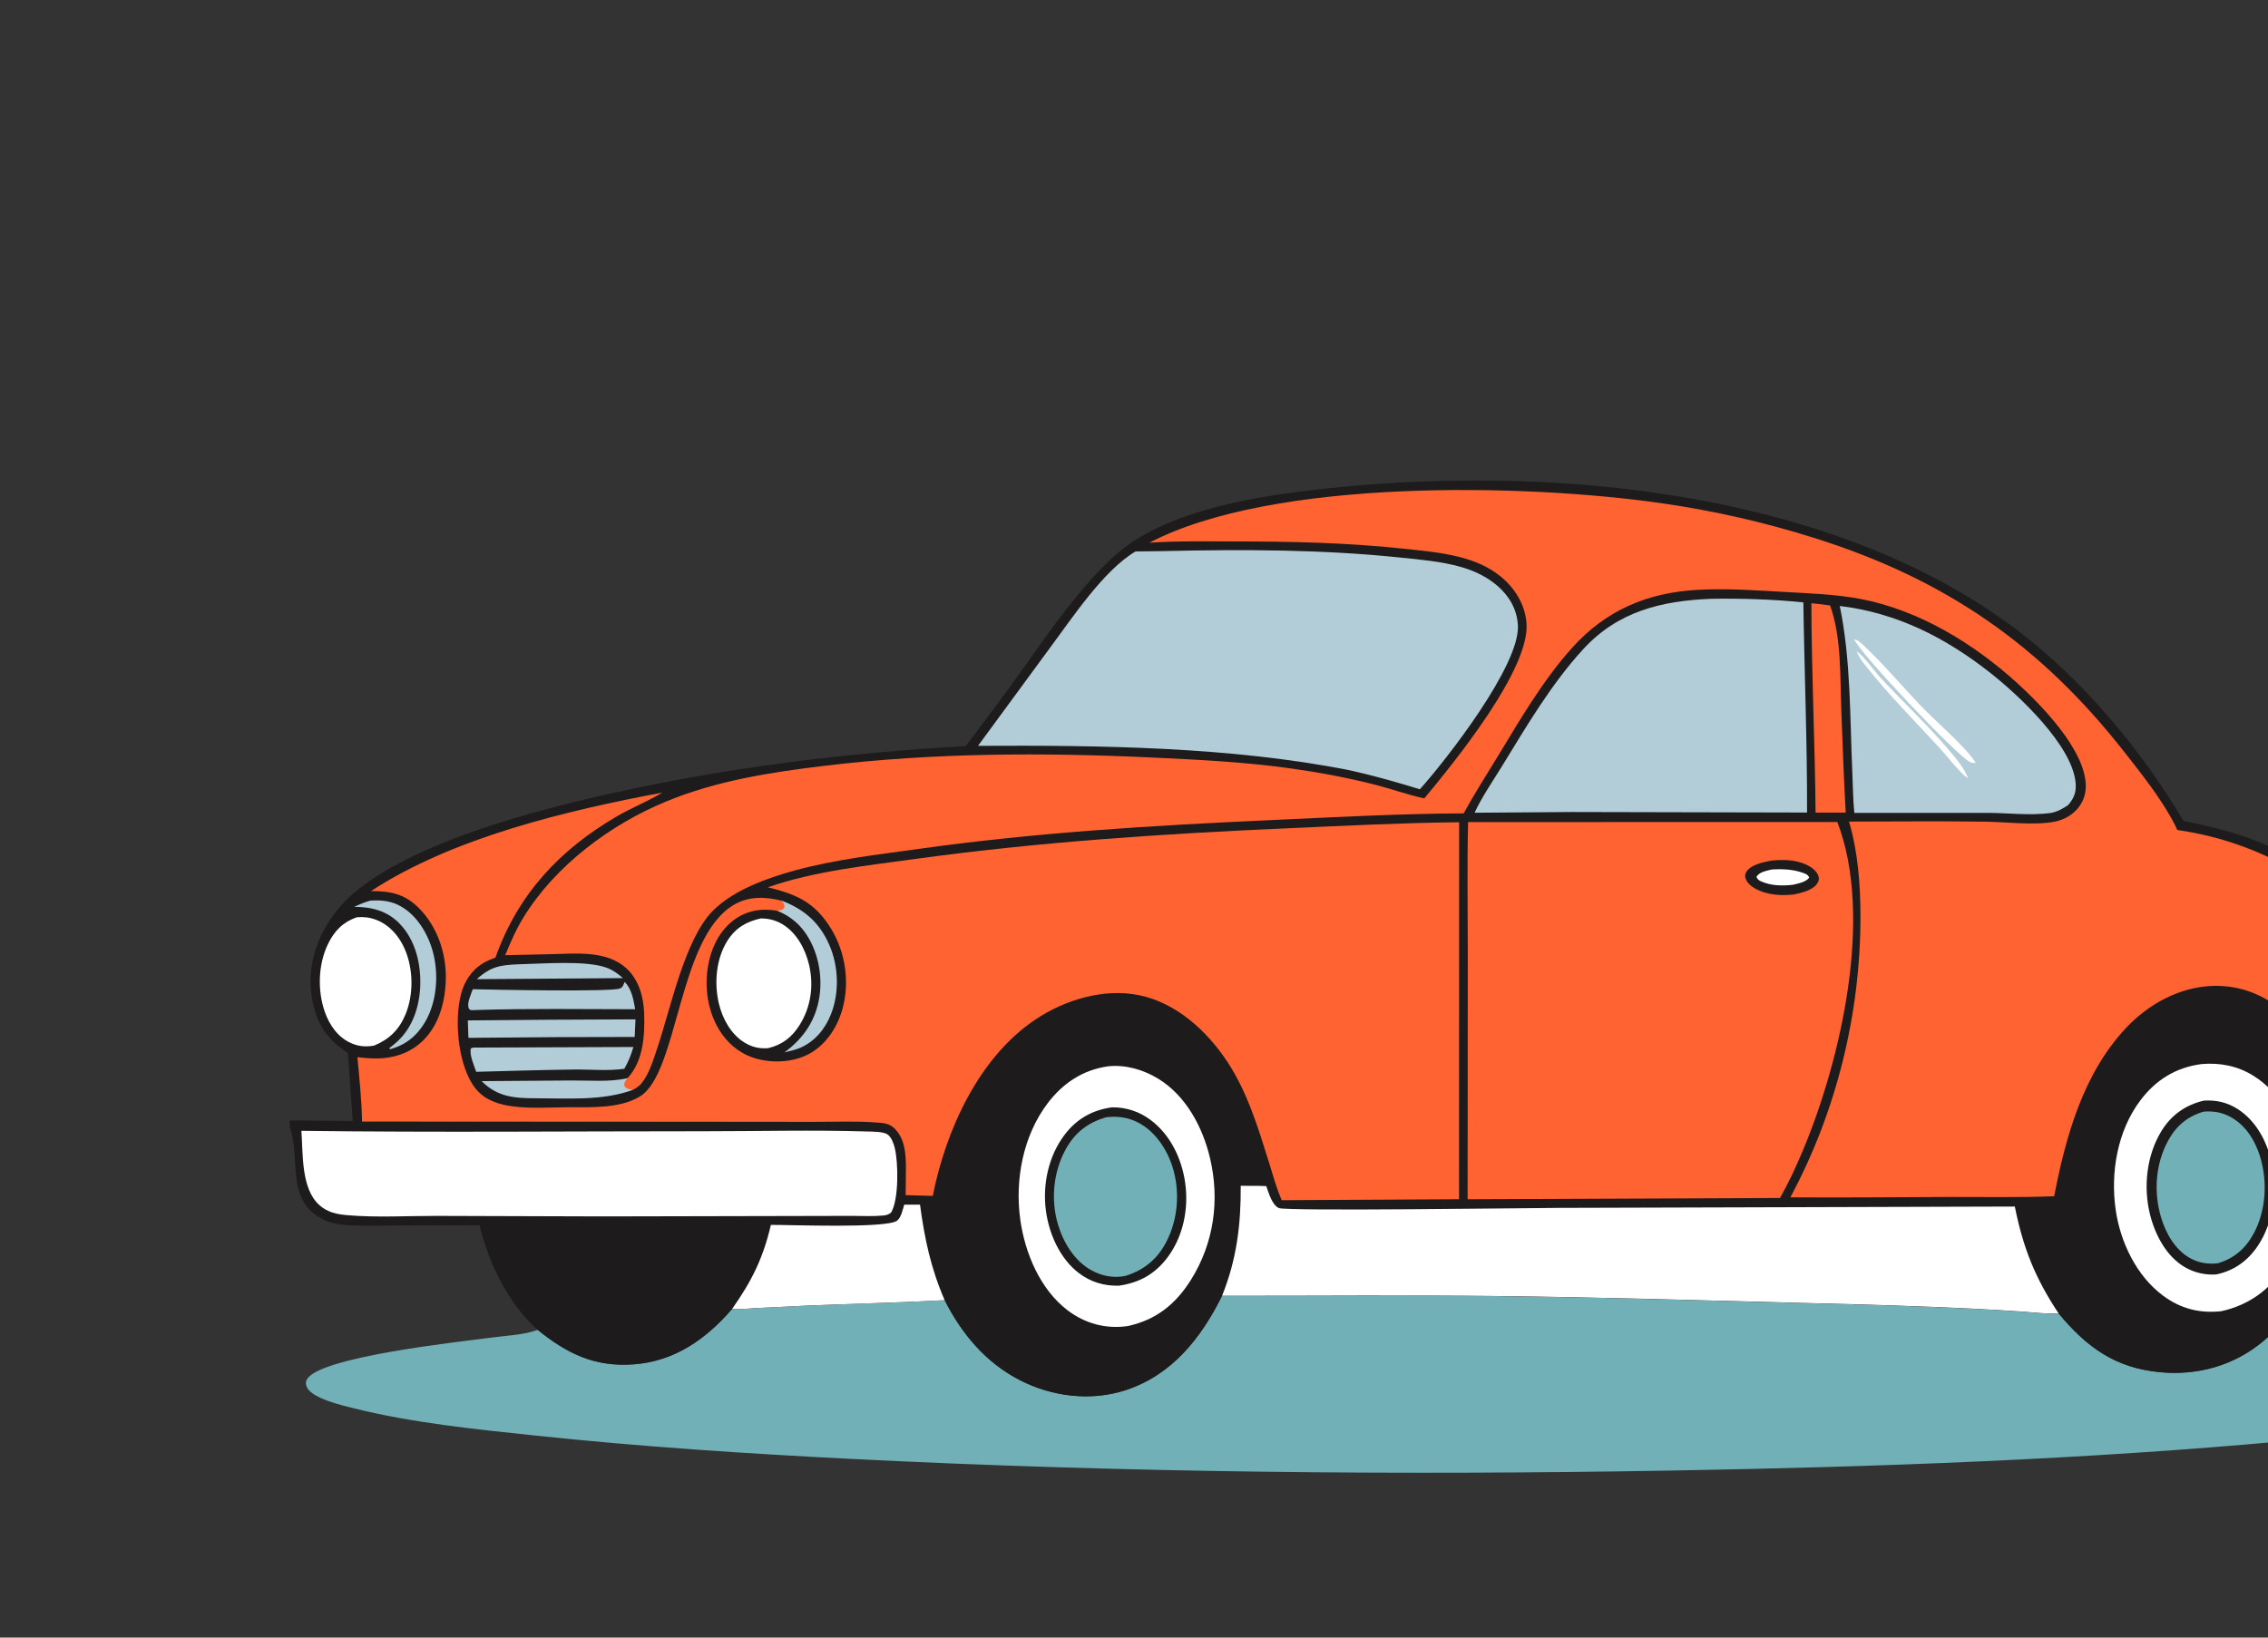
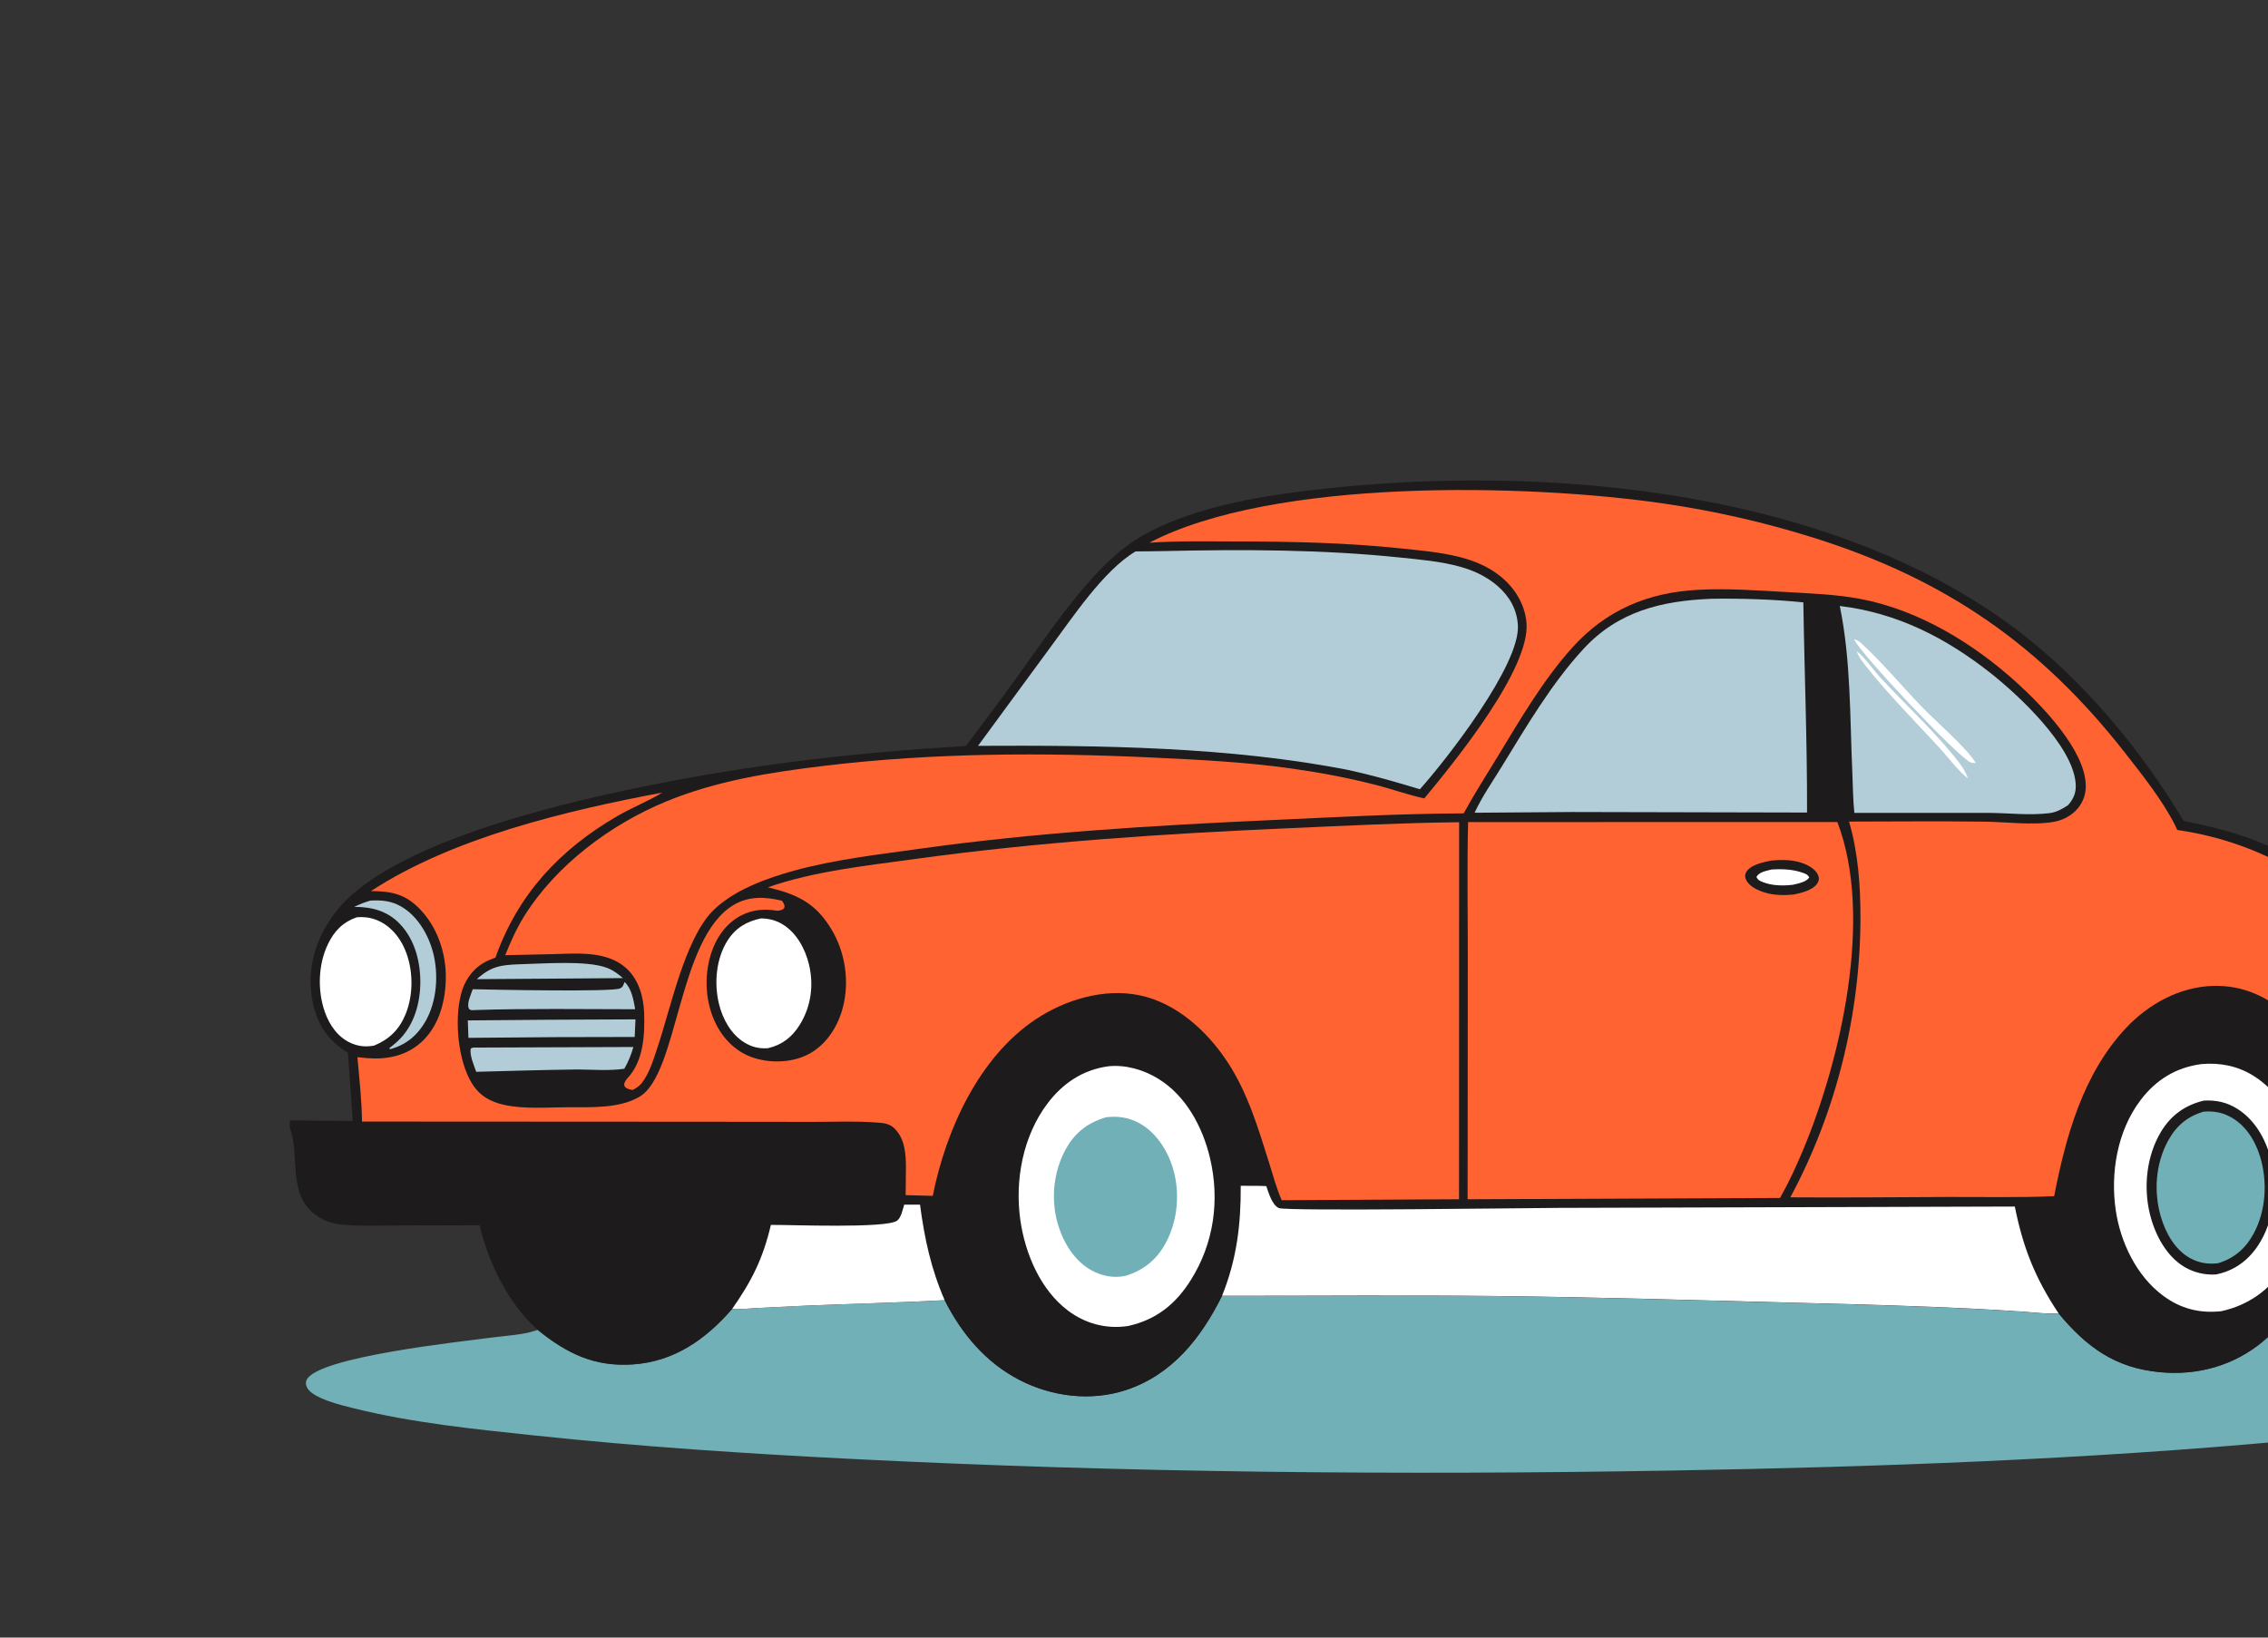
<svg xmlns="http://www.w3.org/2000/svg" width="180" height="130" viewBox="0 0 180 130" fill="none">
  <rect x="0" y="0" width="180" height="130" fill="#333333" stroke="none" />
  <g clip-path="url(#clip0_549_1854)">
    <path d="M74.972 103.212C76.32 105.89 78.251 108.184 80.95 109.566C83.518 110.882 86.602 111.258 89.362 110.346C93.031 109.133 95.326 106.212 96.987 102.866C104.227 102.874 111.473 102.804 118.713 102.885C127.034 102.978 135.369 103.237 143.688 103.449C148.054 103.561 152.421 103.681 156.783 103.9C158.093 103.966 159.402 104.044 160.71 104.137C161.588 104.2 162.493 104.323 163.373 104.255C165.613 106.948 167.874 108.601 171.461 108.932C174.43 109.207 177.307 108.401 179.609 106.479C179.951 106.193 180.276 105.883 180.6 105.576C181.734 105.844 183.056 105.88 184.226 106.016C188.637 106.526 198.637 107.155 202.2 109.121C202.534 109.305 202.888 109.502 203 109.89C202.86 110.359 202.589 110.628 202.172 110.879C198.846 112.88 186.022 113.968 181.698 114.367C165.441 115.866 149.147 116.45 132.83 116.736C111.059 117.119 89.288 116.912 67.539 115.814C59.149 115.39 50.774 114.838 42.417 113.954C37.636 113.448 32.723 112.954 28.054 111.791C27.21 111.581 24.733 111.011 24.352 110.111C24.269 109.914 24.242 109.748 24.334 109.548C25.182 107.715 36.561 106.511 39.023 106.182C40.124 106.035 41.467 105.976 42.521 105.624C42.572 105.607 42.623 105.588 42.674 105.571C44.997 107.453 47.193 108.525 50.258 108.308C53.529 108.076 56.012 106.318 58.105 103.906C58.795 103.953 59.532 103.86 60.223 103.825L63.937 103.647C67.614 103.486 71.299 103.415 74.972 103.212Z" fill="#71B0B7" />
    <path d="M76.647 59.228C77.993 57.444 79.338 55.657 80.648 53.846C83.094 50.464 86.558 45.163 90.024 42.921C93.323 40.786 98.133 39.719 101.988 39.184C120.587 36.602 144.678 38.325 160.129 50.046C165.315 53.98 169.986 59.576 173.293 65.163C175.237 65.573 177.156 66.009 179.012 66.735C184.373 68.832 189.098 73.09 192.221 77.891C193.916 80.496 195.145 83.319 196.061 86.283C197.483 86.26 200.525 85.845 201.563 86.858C202.249 87.529 202.233 88.535 202.218 89.427C202.205 90.213 202.154 91.098 201.551 91.677C200.548 92.639 198.383 92.277 197.085 92.287C197.079 93.102 196.99 93.902 196.39 94.518C196.048 94.87 195.617 95.043 195.142 95.132C193.937 95.358 192.554 95.225 191.323 95.218L184.607 95.183C184.43 99.115 183.252 102.626 180.602 105.579C180.278 105.886 179.953 106.196 179.61 106.482C177.309 108.405 174.431 109.21 171.462 108.936C167.876 108.604 165.615 106.952 163.374 104.258C162.495 104.326 161.59 104.203 160.711 104.14C159.404 104.047 158.094 103.969 156.785 103.904C152.422 103.684 148.056 103.564 143.69 103.453C135.37 103.24 127.035 102.981 118.715 102.888C111.475 102.808 104.229 102.877 96.989 102.869C95.327 106.215 93.033 109.137 89.364 110.349C86.604 111.261 83.52 110.886 80.951 109.569C78.253 108.187 76.322 105.893 74.974 103.215C71.301 103.418 67.615 103.49 63.939 103.65L60.225 103.828C59.533 103.863 58.797 103.956 58.107 103.91C56.014 106.321 53.531 108.079 50.26 108.311C47.195 108.529 44.999 107.456 42.676 105.574C40.333 103.482 38.786 100.282 38.06 97.265L31.08 97.285C29.812 97.283 28.503 97.349 27.242 97.223C26.729 97.171 26.175 97.069 25.71 96.842C22.613 95.329 23.883 92.013 23.027 89.574C23.019 89.549 23.009 89.525 23 89.501V88.944L27.994 88.987L27.614 83.583C26.107 82.632 25.261 81.491 24.859 79.743C24.344 77.504 24.801 75.243 26.011 73.312C26.554 72.446 27.197 71.663 27.969 70.993C32.7 66.887 42.333 64.362 48.394 63.011C57.766 60.922 67.067 59.765 76.647 59.228Z" fill="#1D1B1B" />
    <path d="M41.205 76.548C43.014 76.51 46.529 76.213 48.166 76.83C48.672 77.02 49.037 77.299 49.44 77.646L46.243 77.671L37.843 77.731C38.961 76.715 39.735 76.602 41.205 76.548Z" fill="#B2CDD8" />
-     <path d="M49.808 85.588C49.999 85.898 50.111 86.18 50.21 86.529C47.782 87.395 45.116 87.191 42.576 87.186C40.86 87.182 39.496 87.105 38.224 85.825L45.3 85.773C46.733 85.759 48.416 85.916 49.808 85.588Z" fill="#B2CDD8" />
-     <path d="M62.057 71.504C63.84 72.195 65.033 73.228 65.813 74.998C66.558 76.69 66.632 78.807 65.944 80.531C65.477 81.702 64.657 82.694 63.477 83.193C63.092 83.355 62.667 83.442 62.262 83.538C63.761 82.445 64.745 81.003 65.031 79.146C65.302 77.385 64.904 75.4 63.843 73.954C63.278 73.184 62.559 72.661 61.679 72.298C61.771 72.013 61.912 71.765 62.057 71.504Z" fill="#B2CDD8" />
    <path d="M29.401 71.492C30.279 71.444 31.043 71.51 31.823 71.955C33.113 72.689 33.978 74.157 34.356 75.562C34.832 77.327 34.682 79.493 33.76 81.093C33.121 82.202 32.2 82.963 30.958 83.29L30.9 83.203C31.124 83.035 31.338 82.86 31.544 82.67C32.768 81.542 33.297 79.872 33.354 78.243C33.414 76.498 32.963 74.613 31.72 73.328C30.725 72.3 29.491 71.991 28.111 71.991C28.54 71.784 28.942 71.623 29.401 71.492Z" fill="#B2CDD8" />
    <path d="M43.447 80.953L50.435 80.922L50.372 82.319L44.156 82.332L37.177 82.389L37.128 81.005L43.447 80.953Z" fill="#B2CDD8" />
    <path d="M49.571 77.949C50.135 78.484 50.281 79.384 50.411 80.118C46.207 80.114 41.99 80.048 37.789 80.179C37.71 80.184 37.532 80.196 37.458 80.191C37.351 80.183 37.27 80.165 37.218 80.069C37.01 79.687 37.392 78.913 37.521 78.529C39.15 78.567 48.559 78.756 49.204 78.467C49.454 78.355 49.474 78.183 49.571 77.949Z" fill="#B2CDD8" />
    <path d="M37.56 83.161L50.27 83.115C50.091 83.732 49.872 84.287 49.549 84.843C48.295 85.031 46.835 84.888 45.557 84.904C42.969 84.935 40.382 85.019 37.795 85.085C37.626 84.591 37.241 83.736 37.368 83.228L37.56 83.161Z" fill="#B2CDD8" />
-     <path d="M143.761 47.889C144.257 47.927 144.751 47.999 145.244 48.062C146.171 50.623 146.03 53.809 146.141 56.519C146.251 59.181 146.328 61.848 146.487 64.507L144.094 64.51C144.047 58.969 143.769 53.428 143.761 47.889Z" fill="#FF6332" />
    <path d="M28.319 72.817C28.842 72.768 29.339 72.826 29.833 73.012C30.909 73.416 31.683 74.314 32.13 75.354C32.806 76.927 32.838 78.928 32.188 80.515C31.69 81.728 30.897 82.507 29.695 83.002C29.048 83.124 28.455 83.073 27.848 82.802C26.818 82.344 26.148 81.376 25.782 80.337C25.185 78.638 25.247 76.549 26.04 74.921C26.541 73.892 27.229 73.192 28.319 72.817Z" fill="white" />
    <path d="M60.388 72.908C60.992 72.911 61.546 73.045 62.07 73.353C63.211 74.024 63.909 75.32 64.209 76.579C64.599 78.222 64.365 79.924 63.466 81.363C62.853 82.343 62.078 82.943 60.955 83.211C60.252 83.26 59.666 83.123 59.063 82.748C58.004 82.091 57.342 80.867 57.057 79.678C56.665 78.046 56.829 76.092 57.746 74.657C58.389 73.652 59.251 73.154 60.388 72.908Z" fill="white" />
    <path d="M71.763 95.629L73.019 95.633C73.372 98.315 73.885 100.718 74.974 103.214C71.301 103.417 67.615 103.489 63.939 103.649L60.225 103.827C59.533 103.862 58.796 103.955 58.106 103.909C59.67 101.676 60.554 99.908 61.182 97.237C62.78 97.229 70.292 97.527 71.185 96.911C71.519 96.681 71.649 96.001 71.763 95.629Z" fill="white" />
    <path d="M146.015 48.105C150.571 48.654 154.438 50.633 158.001 53.447C160.224 55.203 164.449 59.154 164.73 62.126C164.8 62.87 164.612 63.358 164.134 63.915C163.677 64.219 163.217 64.48 162.664 64.55C161.099 64.748 159.369 64.538 157.784 64.529L147.172 64.532C147.058 63.484 147.059 62.401 147.011 61.347C146.811 56.928 146.906 52.452 146.015 48.105Z" fill="#B2CDD8" />
    <path d="M147.359 51.705C147.853 52.005 148.797 53.319 149.263 53.821C151.202 55.906 153.337 57.881 155.132 60.089C155.564 60.621 155.963 61.149 156.194 61.802C155.501 61.301 154.539 60.031 153.916 59.354C151.964 57.232 149.906 55.172 148.113 52.909C147.813 52.531 147.524 52.165 147.359 51.705Z" fill="white" />
    <path d="M147.156 50.744C147.415 50.816 147.559 50.92 147.756 51.101C149.374 52.579 150.953 54.478 152.488 56.075C153.572 57.202 156.166 59.449 156.804 60.567C156.635 60.571 156.512 60.573 156.355 60.5C155.333 60.021 147.546 51.799 147.156 50.744Z" fill="white" />
    <path d="M174.718 84.471C176.18 84.346 177.578 84.612 178.834 85.393C180.957 86.71 182.346 89.183 182.877 91.578C183.544 94.584 183.026 97.908 181.359 100.51C180.154 102.39 178.462 103.615 176.287 104.09C174.571 104.275 173.06 103.89 171.668 102.854C169.568 101.292 168.291 98.628 167.917 96.077C167.481 93.106 168.039 89.777 169.877 87.344C171.109 85.713 172.697 84.739 174.718 84.471Z" fill="white" />
    <path d="M174.907 87.371C175.89 87.315 176.759 87.506 177.601 88.046C179.057 88.979 179.945 90.645 180.283 92.308C180.725 94.484 180.459 96.986 179.217 98.863C178.414 100.076 177.321 100.876 175.885 101.171C175.024 101.231 174.146 101.029 173.4 100.594C171.926 99.734 171.037 98.015 170.635 96.407C170.096 94.249 170.357 91.748 171.518 89.827C172.305 88.526 173.431 87.724 174.907 87.371Z" fill="#1D1B1B" />
    <path d="M174.893 88.246C175.647 88.194 176.28 88.282 176.962 88.635C178.194 89.272 178.975 90.518 179.372 91.814C179.975 93.781 179.848 96.115 178.857 97.936C178.214 99.118 177.317 99.897 176.019 100.286C175.228 100.367 174.52 100.268 173.816 99.877C172.612 99.209 171.875 97.879 171.498 96.594C170.916 94.609 171.073 92.38 172.071 90.554C172.714 89.377 173.601 88.625 174.893 88.246Z" fill="#71B0B7" />
    <path d="M87.963 84.647C89.329 84.506 90.743 84.913 91.906 85.623C94.125 86.978 95.451 89.468 96.034 91.939C96.82 95.268 96.345 98.683 94.522 101.596C93.322 103.515 91.782 104.757 89.568 105.256C89.538 105.262 89.507 105.267 89.477 105.272C87.776 105.518 86.121 105.069 84.749 104.033C82.565 102.384 81.355 99.501 80.979 96.853C80.53 93.684 81.186 90.18 83.137 87.595C84.351 85.986 85.957 84.918 87.963 84.647Z" fill="white" />
-     <path d="M88.263 87.904C89.377 87.897 90.407 88.232 91.301 88.896C92.88 90.07 93.78 91.952 94.058 93.871C94.356 95.925 93.917 98.145 92.658 99.821C91.668 101.139 90.432 101.827 88.813 102.062C87.644 102.101 86.553 101.772 85.621 101.061C84.127 99.922 83.264 97.968 83.013 96.142C82.726 94.053 83.208 91.773 84.494 90.081C85.455 88.817 86.695 88.115 88.263 87.904Z" fill="#1D1B1B" />
    <path d="M87.809 88.688C88.722 88.589 89.549 88.698 90.37 89.135C91.698 89.84 92.624 91.248 93.064 92.658C93.669 94.601 93.496 96.823 92.543 98.628C91.832 99.975 90.786 100.824 89.34 101.282C88.411 101.484 87.472 101.306 86.64 100.852C85.273 100.105 84.388 98.639 83.958 97.177C83.385 95.226 83.598 93.032 84.575 91.243C85.305 89.908 86.351 89.103 87.809 88.688Z" fill="#71B0B7" />
-     <path d="M23.921 89.769C34.566 89.908 45.221 89.802 55.867 89.803C60.17 89.804 64.511 89.689 68.81 89.822C69.216 89.835 70.09 89.824 70.428 90.05C70.74 90.259 70.925 90.772 71.01 91.116C71.302 92.304 71.341 95.22 70.726 96.251C70.531 96.423 70.34 96.471 70.087 96.495C69.254 96.573 68.377 96.522 67.539 96.522L63.099 96.532L47.828 96.564L34.671 96.523C32.33 96.519 29.866 96.668 27.539 96.465C26.727 96.394 26.008 96.242 25.374 95.691C23.882 94.392 24.055 91.608 23.921 89.769Z" fill="white" />
    <path d="M135.812 47.534C138.213 47.497 140.735 47.577 143.123 47.818C143.204 53.376 143.435 58.946 143.416 64.503L124.796 64.461L117.031 64.519C117.608 63.263 118.462 62.037 119.187 60.855C121.141 57.671 123.13 54.272 125.671 51.516C128.432 48.52 131.872 47.697 135.812 47.534Z" fill="#B2CDD8" />
    <path d="M98.471 94.135C99.145 94.139 99.826 94.125 100.499 94.159C100.685 94.68 100.951 95.658 101.499 95.902C102.085 96.163 121.599 95.895 123.683 95.887L159.906 95.781C160.561 99.056 161.526 101.474 163.375 104.254C162.495 104.322 161.59 104.198 160.712 104.136C159.404 104.043 158.095 103.965 156.785 103.899C152.423 103.679 148.057 103.559 143.69 103.448C135.371 103.235 127.036 102.976 118.715 102.884C111.475 102.803 104.23 102.873 96.989 102.865C98.15 99.987 98.489 97.213 98.471 94.135Z" fill="white" />
    <path d="M92.527 43.744C98.673 43.607 104.943 43.619 111.061 44.253C112.683 44.421 114.375 44.561 115.948 45.007C117.008 45.308 118.024 45.793 118.861 46.521C119.801 47.339 120.407 48.397 120.469 49.663C120.626 52.822 114.811 60.288 112.687 62.656C110.835 62.089 109.006 61.567 107.114 61.147C97.621 59.27 87.288 59.158 77.621 59.208L83.317 51.447C85.107 49.047 87.568 45.293 90.122 43.775C90.923 43.774 91.725 43.755 92.527 43.744Z" fill="#B2CDD8" />
    <path d="M116.516 65.261L145.82 65.254C148.72 72.777 146.094 84.173 143.069 91.369C142.528 92.652 141.96 93.891 141.27 95.101L116.477 95.204L116.492 75.608C116.491 72.162 116.429 68.704 116.516 65.261Z" fill="#FF6332" />
    <path d="M140.555 68.321C141.46 68.232 142.394 68.232 143.246 68.591C143.67 68.771 144.202 69.105 144.331 69.582C144.392 69.808 144.338 69.971 144.209 70.158C143.844 70.684 142.942 70.888 142.349 71.013C141.589 71.087 140.814 71.075 140.078 70.858C139.558 70.706 138.817 70.372 138.579 69.842C138.491 69.644 138.47 69.459 138.573 69.261C138.892 68.652 139.937 68.444 140.555 68.321Z" fill="#1D1B1B" />
    <path d="M140.594 69.027C141.457 68.969 142.345 69.005 143.164 69.317C143.376 69.398 143.49 69.45 143.592 69.66C143.35 70.027 142.702 70.137 142.295 70.237C141.472 70.333 140.591 70.321 139.817 69.988C139.6 69.895 139.495 69.826 139.399 69.611C139.644 69.205 140.162 69.144 140.594 69.027Z" fill="white" />
    <path d="M29.443 70.738C35.951 66.479 45.002 64.342 52.57 62.918C51.432 63.613 50.155 64.11 48.996 64.784C44.42 67.442 41.107 70.989 39.323 76.014C38.983 76.139 38.656 76.275 38.344 76.462C37.426 77.009 36.84 77.924 36.581 78.948C36.064 80.984 36.338 84.178 37.449 85.994C38.056 86.988 38.914 87.468 40.025 87.712C41.642 88.068 43.528 87.898 45.178 87.897C46.95 87.897 49.211 87.999 50.779 87.048C53.836 85.195 53.797 74.526 58.186 71.863C59.41 71.12 60.721 71.178 62.055 71.503C62.452 72.006 62.259 72.276 61.676 72.297C60.687 72.14 59.769 72.197 58.861 72.654C57.656 73.26 56.845 74.418 56.44 75.681C55.855 77.507 55.974 79.654 56.86 81.364C57.509 82.615 58.544 83.589 59.908 84.004C61.295 84.427 63.002 84.344 64.278 83.627C65.633 82.866 66.515 81.446 66.897 79.966C67.432 77.891 67.085 75.585 65.976 73.755C64.691 71.636 63.249 71.002 60.939 70.436C64.669 69.145 68.773 68.721 72.668 68.184C82.472 66.835 92.342 66.184 102.224 65.751C106.75 65.552 111.274 65.318 115.804 65.272L115.797 95.202L101.726 95.278C101.298 94.315 101.027 93.279 100.712 92.275C99.859 89.55 99.008 86.725 97.429 84.319C95.81 81.855 93.364 79.604 90.401 79.002C87.601 78.434 84.525 79.366 82.19 80.925C77.673 83.939 75.063 89.728 74.029 94.933L71.878 94.877L71.899 92.722C71.899 91.618 71.824 90.386 70.981 89.573C70.552 89.159 70.08 89.149 69.514 89.107C67.898 88.985 66.232 89.061 64.609 89.059L55.698 89.05L28.733 89.035C28.707 87.336 28.521 85.614 28.366 83.921C28.794 83.978 29.235 84.014 29.666 84.024C31.151 84.056 32.544 83.636 33.615 82.564C34.899 81.28 35.368 79.374 35.383 77.604C35.399 75.607 34.685 73.545 33.27 72.113C32.123 70.952 31.02 70.744 29.443 70.738Z" fill="#FF6332" />
    <path d="M91.219 43.084C101.034 37.948 121.14 38.379 132.057 39.975C136.1 40.565 140.07 41.472 143.969 42.698C154.364 45.966 161.921 51.171 168.628 59.733C170.024 61.516 171.579 63.466 172.615 65.488C172.682 65.618 172.742 65.751 172.798 65.887C180.108 66.928 186.248 70.977 190.651 76.854C193.39 80.511 195.296 85.054 196.083 89.557C196.267 90.609 196.463 91.829 196.296 92.896C196.226 93.345 196.041 93.867 195.649 94.136C194.722 94.771 188.395 94.51 186.896 94.492C186.759 89.616 185.373 84.216 181.745 80.756C180.034 79.122 178.032 78.203 175.645 78.266C172.983 78.338 170.492 79.717 168.701 81.637C165.322 85.261 163.952 90.207 163.028 94.961C160.209 95.08 157.364 95.013 154.541 95.022C150.392 95.036 146.239 95.083 142.091 95.05C145.746 88.246 147.658 80.489 147.655 72.764C147.654 70.281 147.46 67.615 146.747 65.221C150.327 65.215 153.91 65.182 157.489 65.226C159.201 65.247 161.373 65.536 163.025 65.236C163.659 65.121 164.269 64.821 164.727 64.364C165.279 63.815 165.558 63.11 165.539 62.33C165.471 59.517 162.042 55.993 160.067 54.199C156.619 51.066 152.269 48.421 147.66 47.548C145.684 47.174 143.618 47.107 141.612 46.991C139.36 46.861 137.074 46.703 134.82 46.819C130.793 47.026 127.467 48.415 124.752 51.446C122.464 53.999 120.668 57.082 118.894 60.005C117.977 61.516 117.01 63.019 116.163 64.57C111.044 64.589 105.958 64.873 100.845 65.105C91.564 65.526 82.257 66.084 73.051 67.371C69.738 67.835 66.3 68.221 63.068 69.104C60.878 69.702 58.184 70.669 56.558 72.321C54.343 74.57 53.216 80.085 52.192 83.12C51.876 84.056 51.558 85.186 50.939 85.972C50.752 86.211 50.478 86.398 50.206 86.528C49.447 86.412 49.375 86.081 49.804 85.587C51.071 84.23 51.184 82.17 51.121 80.399C51.075 79.12 50.684 77.755 49.714 76.87C48.138 75.431 45.715 75.704 43.749 75.746L40.093 75.828C40.53 74.771 40.976 73.74 41.582 72.766C44.116 68.688 48.423 65.469 52.828 63.642C56.85 61.975 61.136 61.31 65.434 60.793C74.099 59.752 82.809 59.729 91.516 60.139C95.188 60.312 98.855 60.494 102.499 61.008C104.75 61.325 106.985 61.742 109.187 62.309C110.473 62.64 111.745 63.1 113.041 63.38C115.427 60.507 121.474 53.092 121.149 49.43C121.019 47.957 120.218 46.669 119.084 45.751C118.133 44.981 117.018 44.519 115.841 44.219C114.343 43.837 112.756 43.702 111.222 43.54C106.822 43.077 102.432 42.984 98.013 42.983C95.754 42.982 93.473 42.932 91.219 43.084Z" fill="#FF6332" />
  </g>
  <defs>
    <clipPath id="clip0_549_1854">
      <rect width="180" height="129" fill="white" transform="translate(0 0.371)" />
    </clipPath>
  </defs>
</svg>